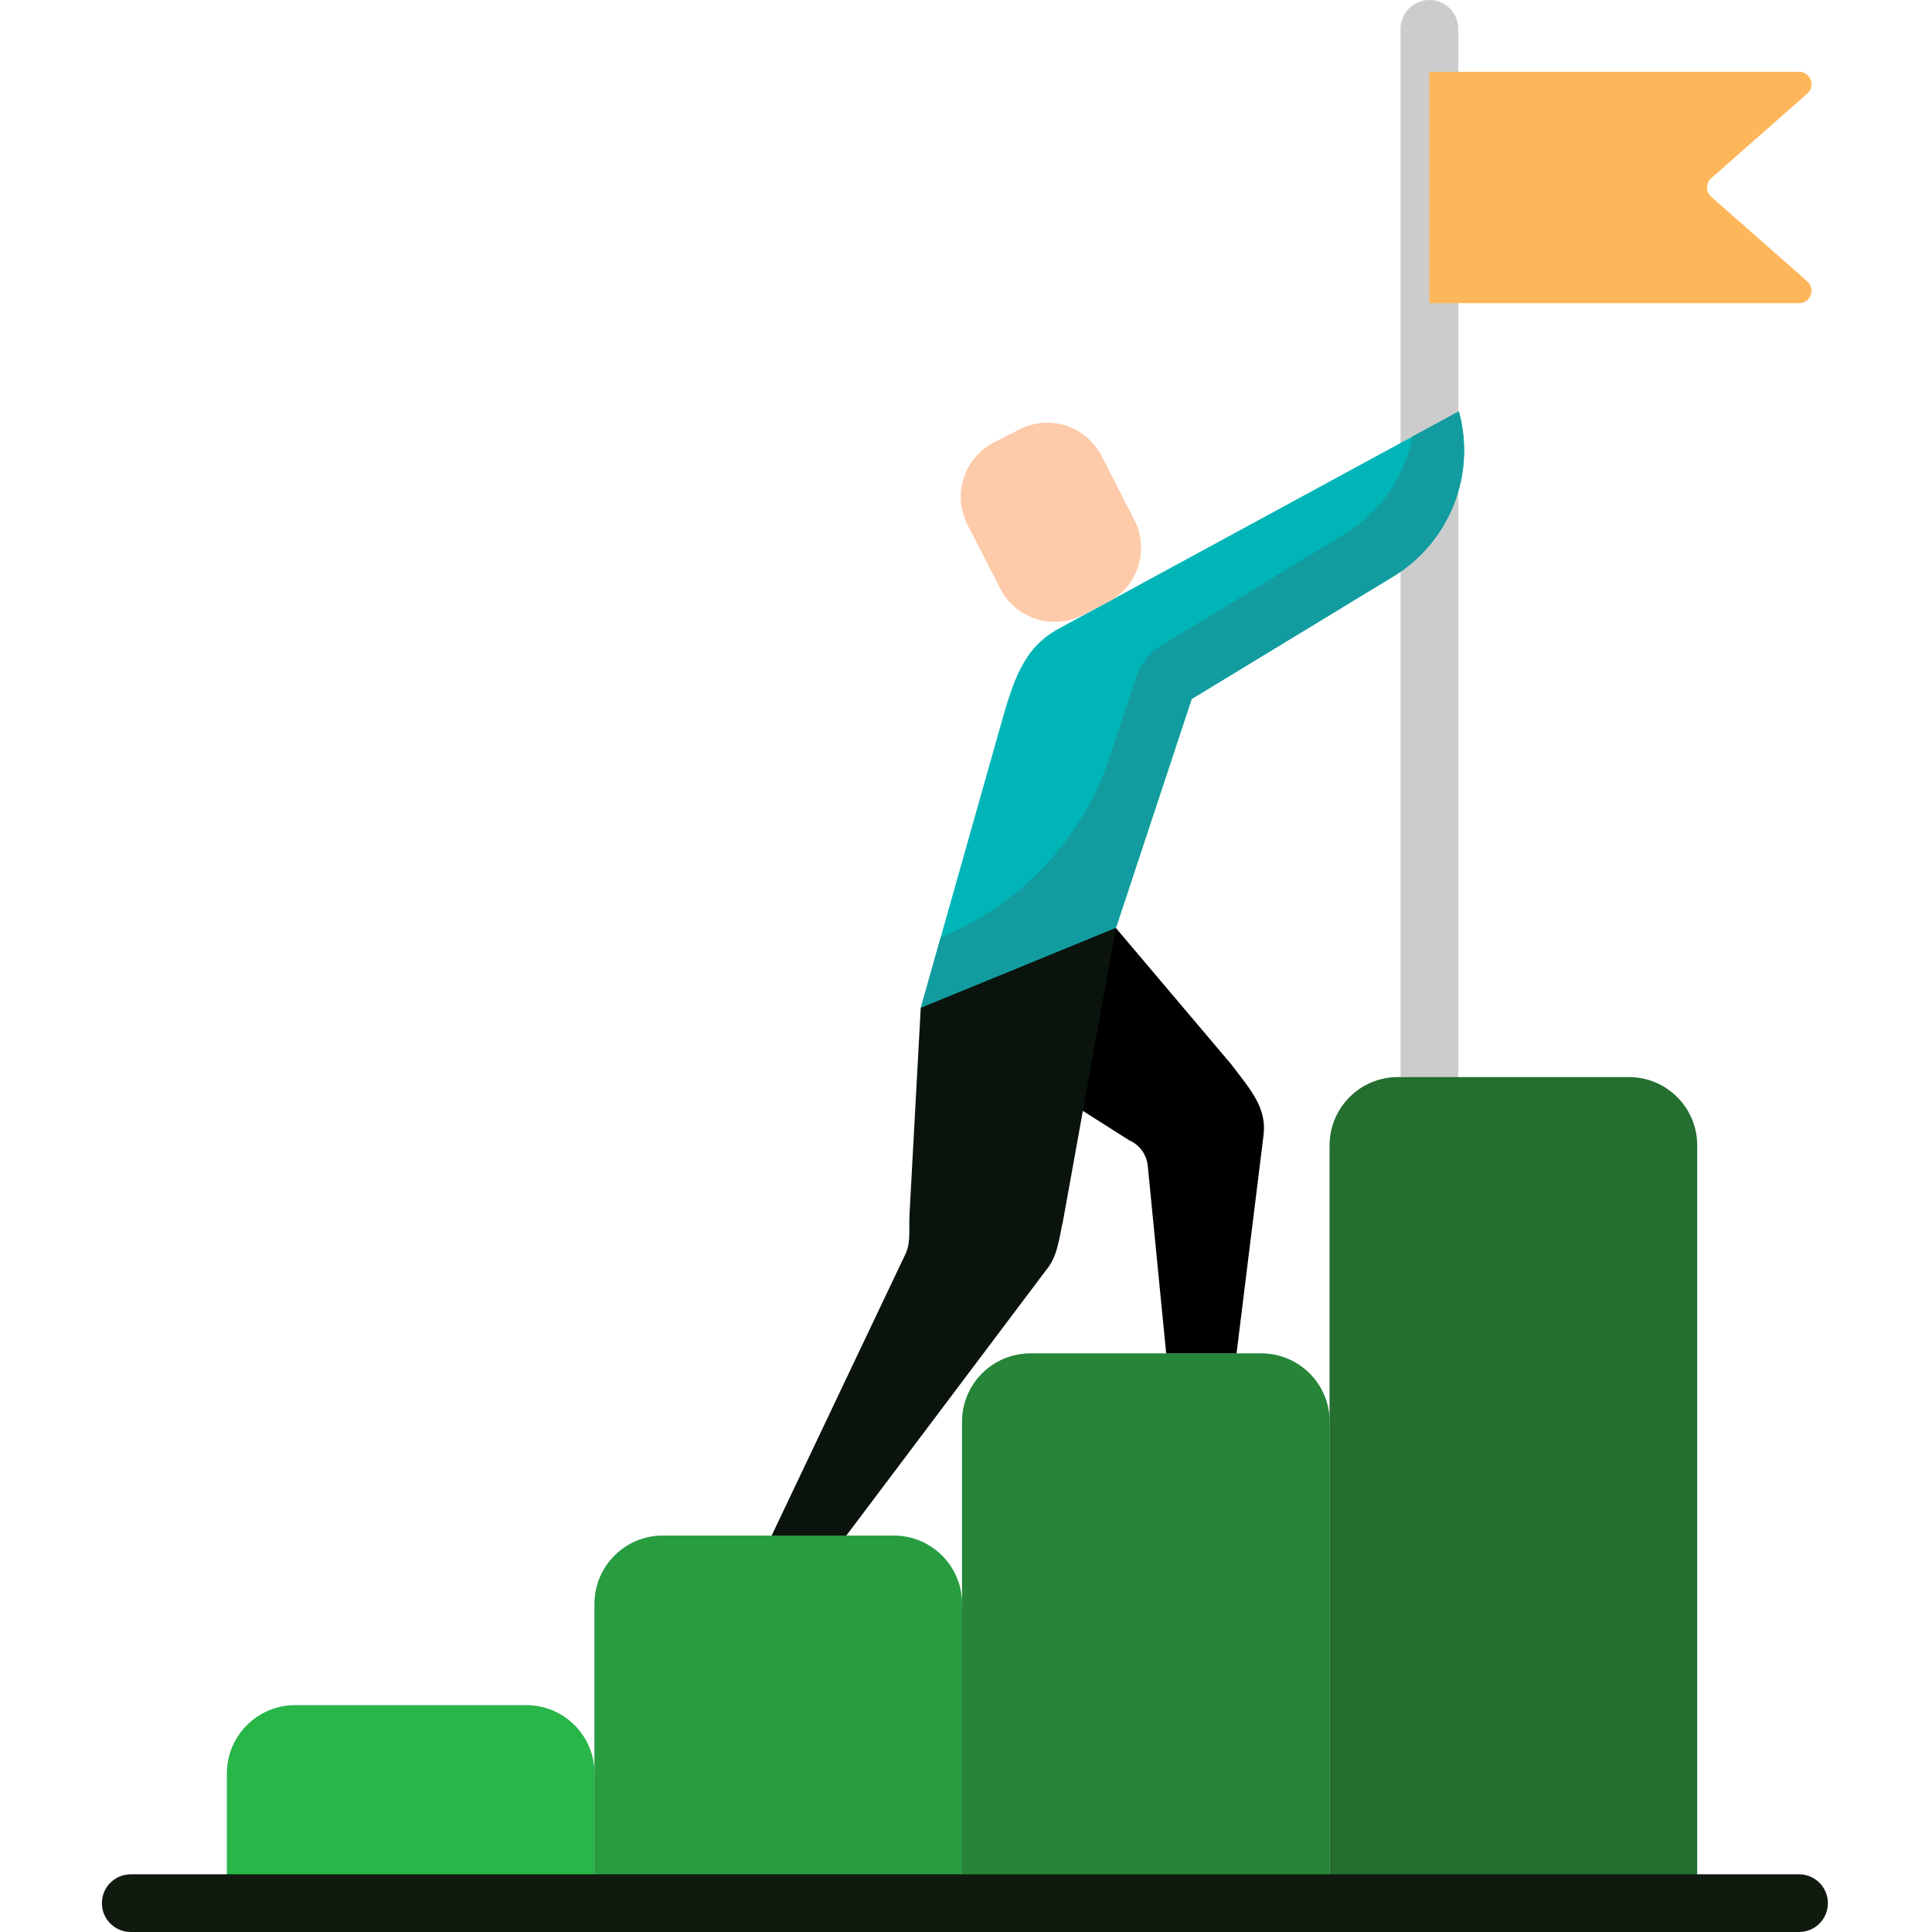
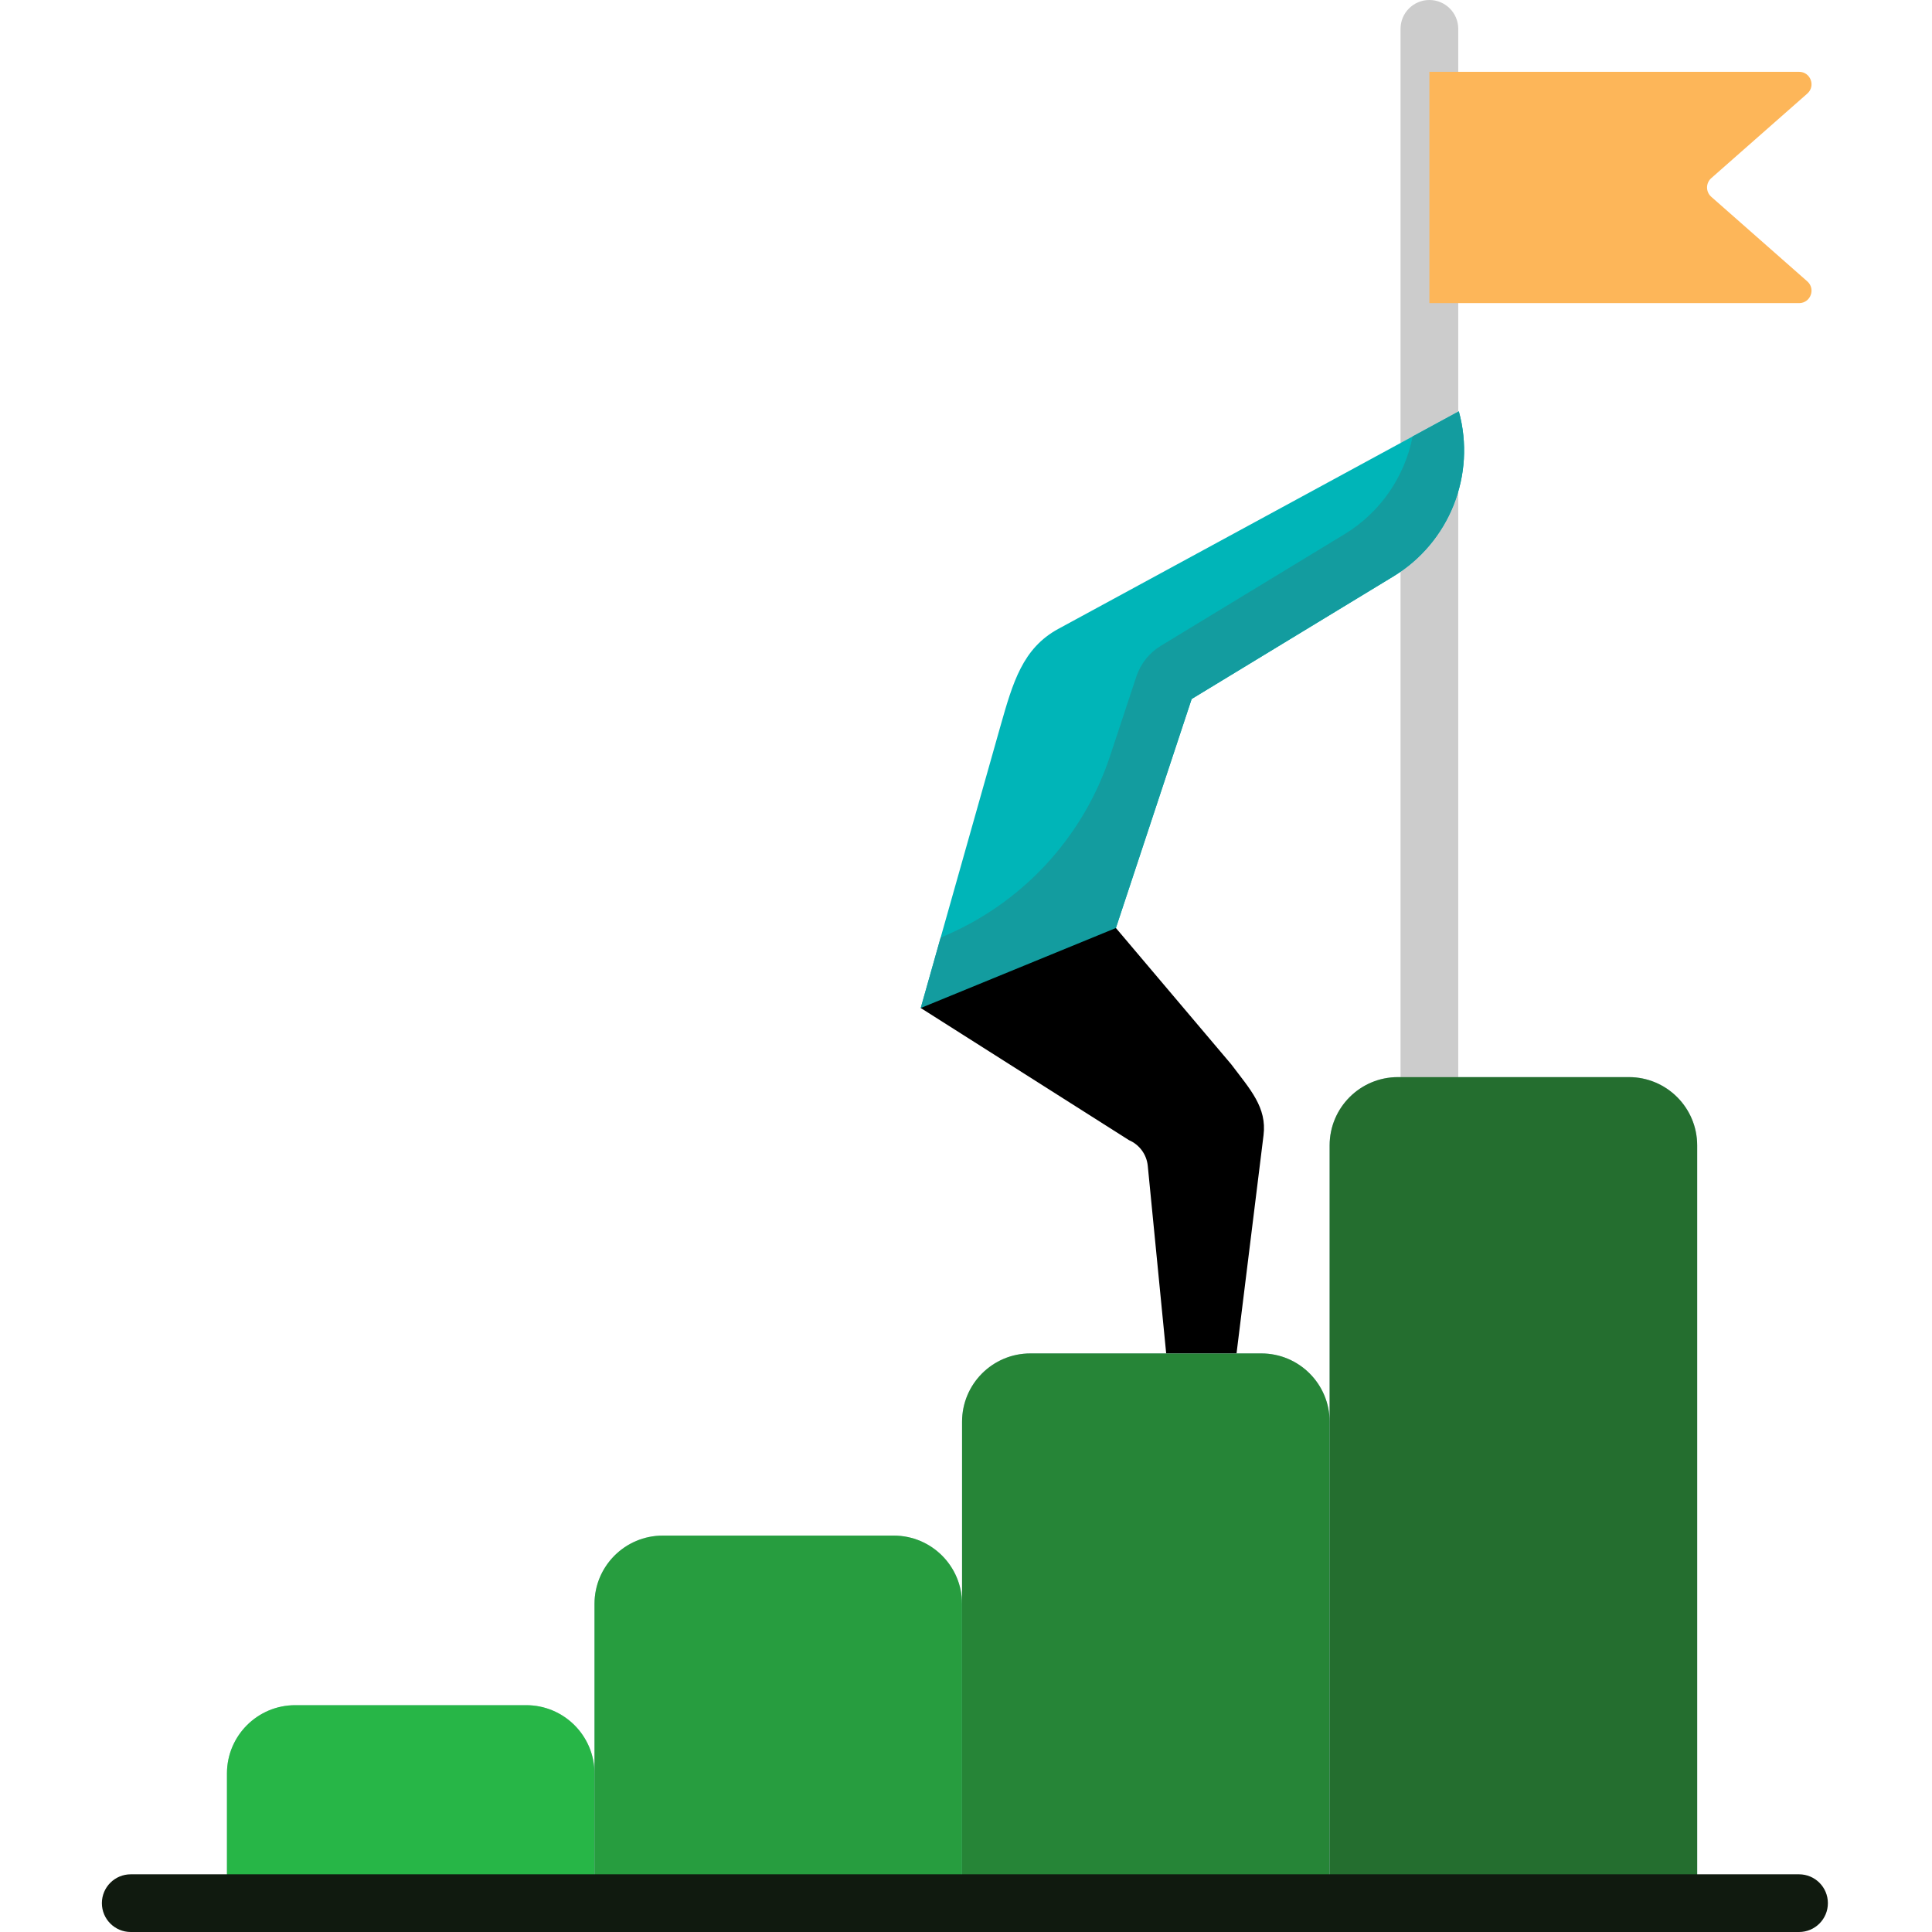
<svg xmlns="http://www.w3.org/2000/svg" width="250" height="250" viewBox="0 0 250 250" fill="none">
  <g clip-path="url(#clip0)">
    <path d="M210.773 139.378H180.891C176.008 139.378 172.052 143.335 172.052 148.216V183.971C172.052 179.09 168.094 175.133 163.213 175.133H133.329C128.446 175.133 124.49 179.089 124.49 183.971V207.544C124.49 202.663 120.533 198.706 115.652 198.706H85.767C80.885 198.706 76.929 202.663 76.929 207.544V229.488C76.929 224.607 72.971 220.65 68.088 220.65H38.206C33.325 220.65 29.367 224.606 29.367 229.488V246.267H219.614V148.216C219.614 143.335 215.656 139.378 210.773 139.378Z" fill="#A7C7D3" />
    <path d="M184.963 143.11C182.899 143.11 181.229 141.439 181.229 139.378V3.733C181.229 1.671 182.899 0 184.963 0C187.025 0 188.696 1.671 188.696 3.733V139.378C188.696 141.439 187.023 143.11 184.963 143.11Z" fill="#CCCCCC" />
    <path d="M76.929 246.267H29.367V229.488C29.367 224.607 33.325 220.65 38.206 220.65H68.09C72.971 220.65 76.929 224.606 76.929 229.488V246.267Z" fill="#27B647" />
    <path d="M124.49 246.267H76.929V207.544C76.929 202.663 80.886 198.706 85.767 198.706H115.652C120.533 198.706 124.49 202.663 124.49 207.544V246.267Z" fill="#279D3F" />
    <path d="M172.053 246.267H124.491V183.971C124.491 179.09 128.447 175.133 133.33 175.133H163.214C168.095 175.133 172.053 179.089 172.053 183.971V246.267Z" fill="#268537" />
    <path d="M219.614 246.267H172.053V148.216C172.053 143.335 176.009 139.378 180.891 139.378H210.774C215.657 139.378 219.614 143.335 219.614 148.216V246.267Z" fill="#246E2F" />
    <path d="M232.796 250H16.916C14.854 250 13.184 248.329 13.184 246.267C13.184 244.206 14.854 242.535 16.916 242.535H232.796C234.858 242.535 236.528 244.206 236.528 246.267C236.528 248.329 234.858 250 232.796 250Z" fill="#101A0F" />
    <path d="M184.963 39.223H232.801C234.283 39.223 234.975 37.388 233.863 36.409L221.437 25.465C220.709 24.826 220.709 23.693 221.437 23.052L233.863 12.11C234.975 11.129 234.283 9.294 232.801 9.294H184.963V39.223Z" fill="#FDB659" />
    <path d="M188.772 53.228L136.95 81.375C132.326 83.887 131.062 88.301 129.448 93.987L119.143 130.434L132.753 135.109L144.398 120.083L154.2 90.448L180.279 74.602C187.567 70.175 191.032 61.451 188.772 53.228Z" fill="#00B5B8" />
    <path d="M188.772 53.228L182.793 56.477C181.786 61.623 178.677 66.271 173.975 69.128L150.211 83.567C148.716 84.475 147.593 85.888 147.041 87.549L143.648 97.809C140.122 108.471 132.111 117.06 121.719 121.319L119.143 130.434L144.398 120.085L154.2 90.45L180.279 74.602C187.567 70.175 191.032 61.451 188.772 53.228Z" fill="#139C9F" />
    <path d="M144.398 120.083L159.321 137.722C161.795 140.997 163.946 143.299 163.5 146.902L160.009 175.118H150.902L148.521 150.862C148.377 149.393 147.448 148.121 146.093 147.537L119.143 130.434L144.398 120.083Z" fill="black" />
-     <path d="M119.142 130.434L117.687 157.177C117.592 159.395 117.903 160.894 117.035 162.544L99.85 198.706H109.51L135.349 164.377C136.86 162.619 137.035 160.231 137.545 158.033L144.396 120.083L119.142 130.434Z" fill="#0A140D" />
-     <path d="M142.546 59.002L146.784 67.276C148.775 71.163 147.238 75.931 143.349 77.923L140.074 79.599C136.185 81.591 131.418 80.053 129.427 76.164L125.189 67.89C123.197 64.001 124.735 59.235 128.624 57.243L131.899 55.567C135.786 53.575 140.552 55.113 142.546 59.002Z" fill="#FECBAA" />
  </g>
  <defs>
    <clipPath id="clip0">
      <rect width="250" height="250" fill="white" />
    </clipPath>
  </defs>
</svg>